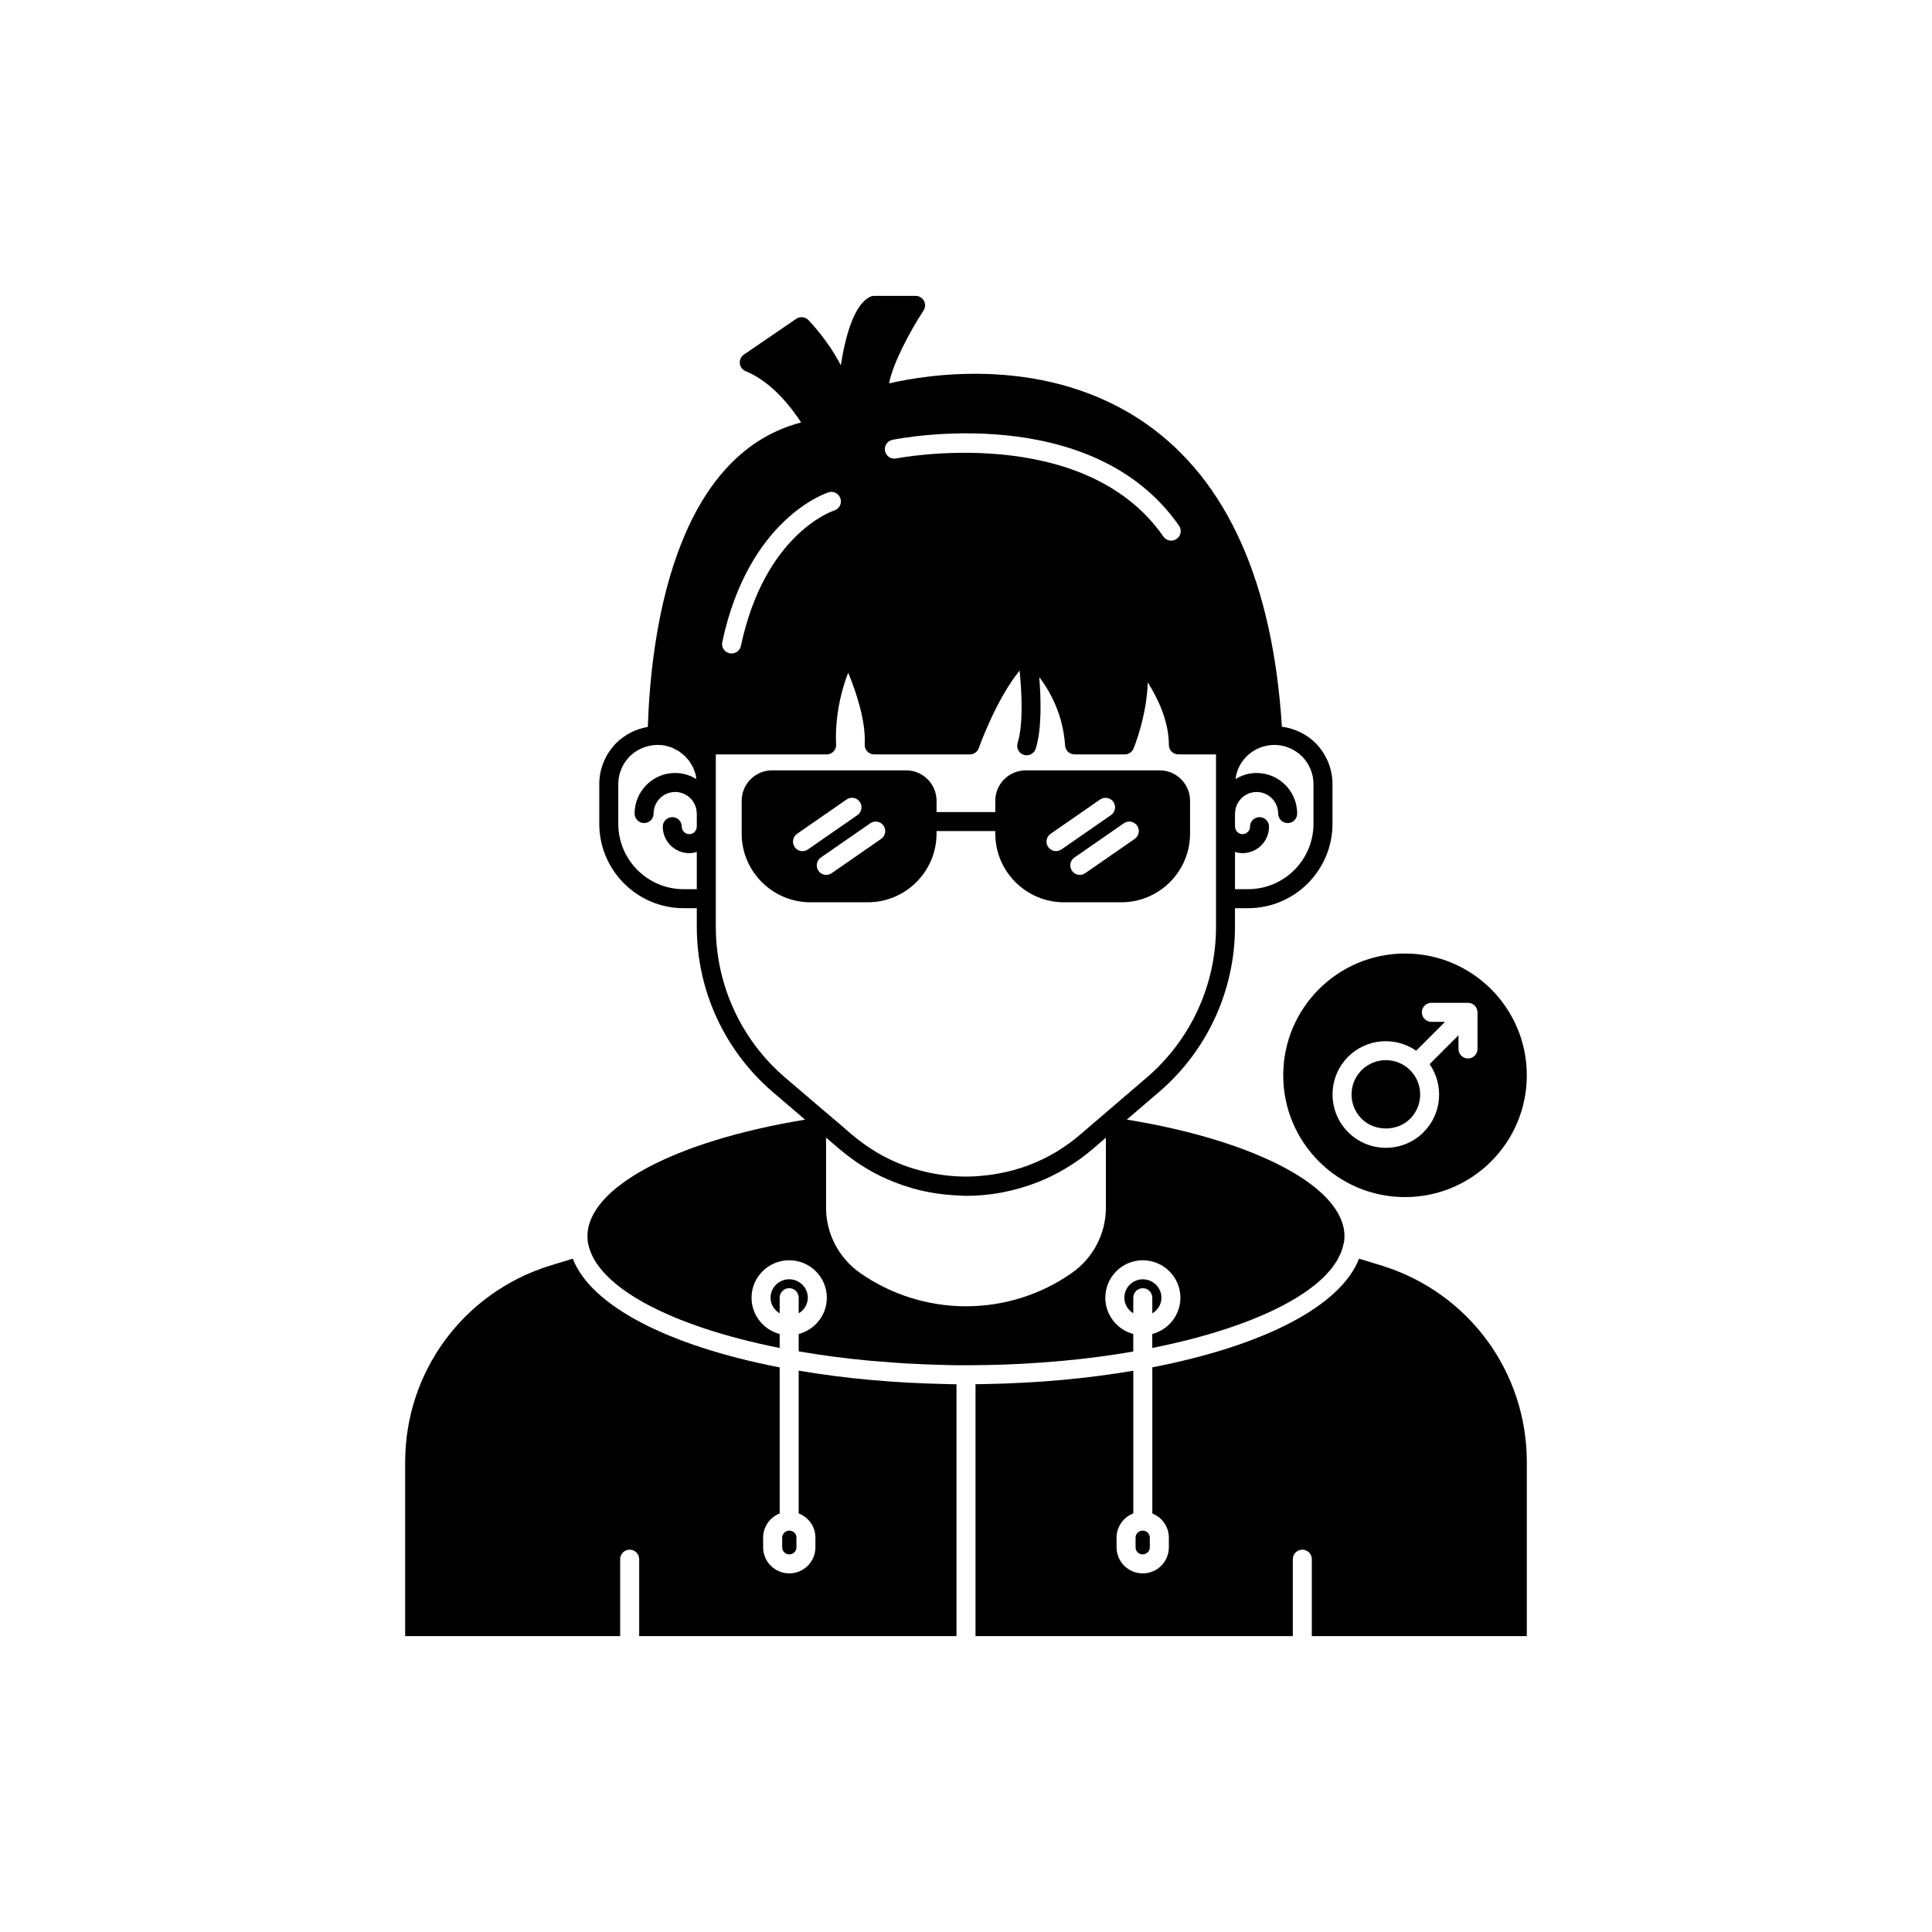
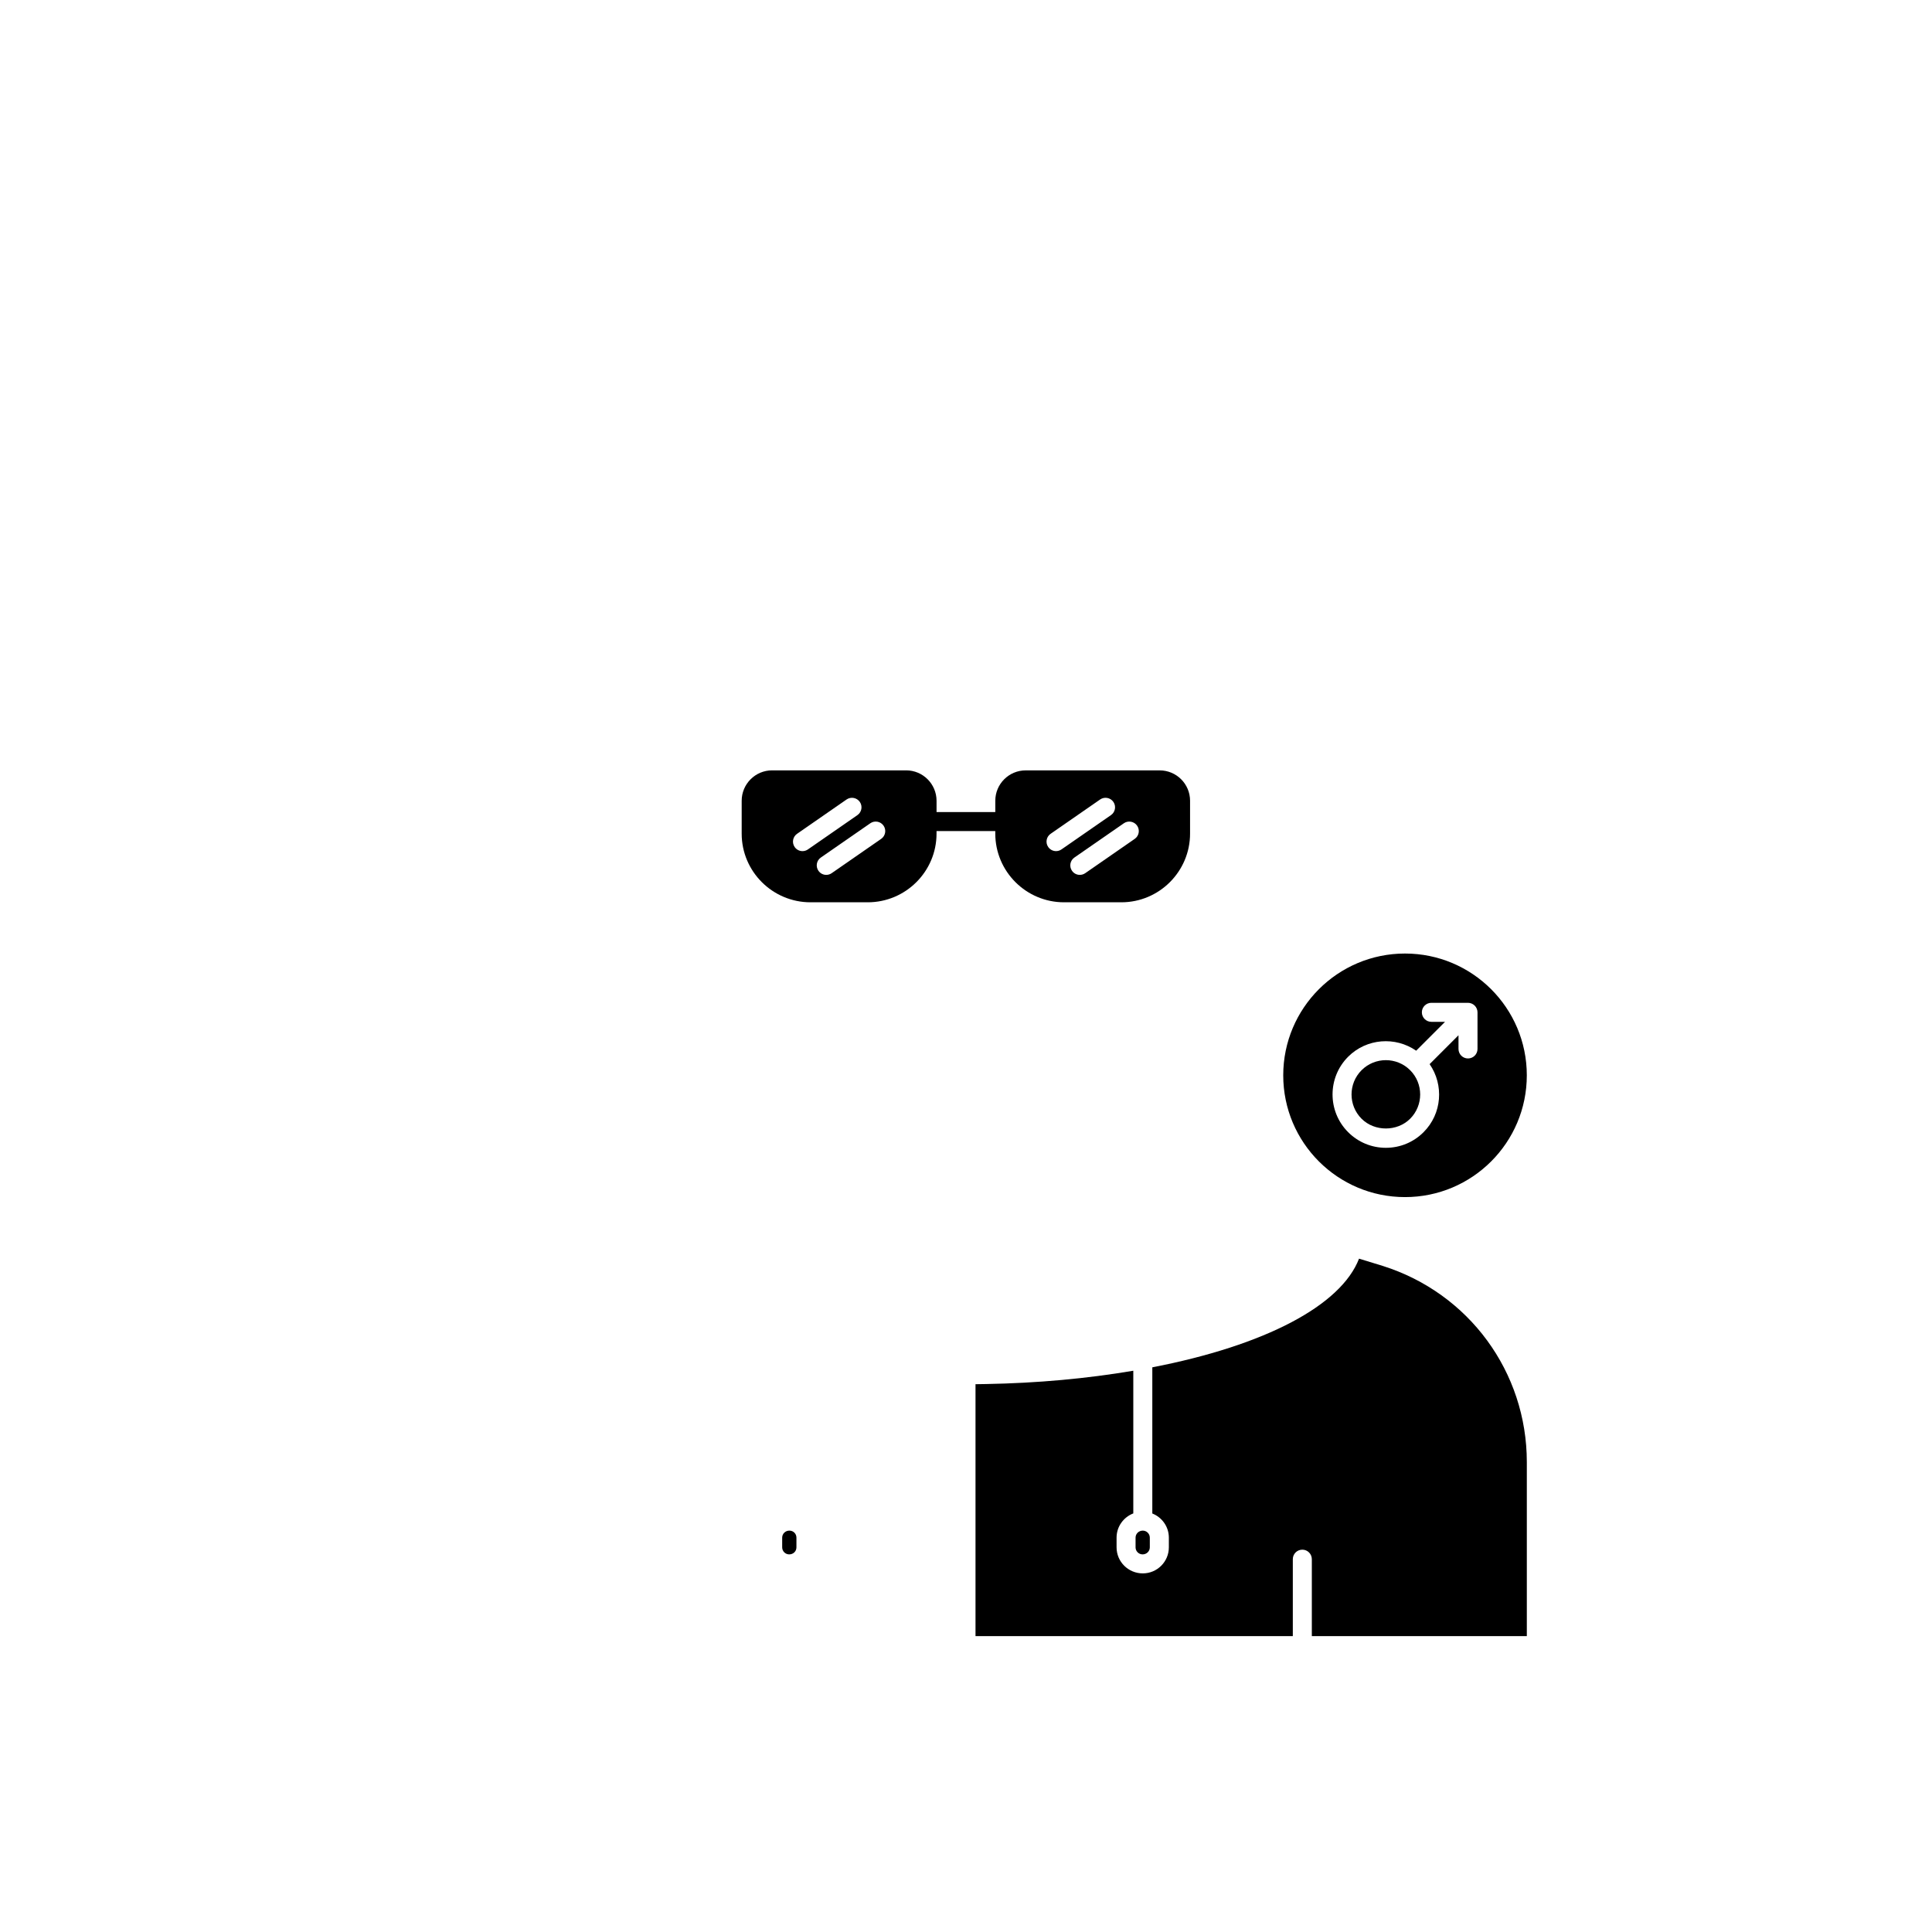
<svg xmlns="http://www.w3.org/2000/svg" fill="#000000" width="800px" height="800px" version="1.1" viewBox="144 144 512 512">
  <g>
    <path d="m510.44 479.48-6.281-1.922c-4.801 12.422-24.867 23-54.785 28.797v38.734c2.57 1.016 4.383 3.496 4.383 6.402v2.57c0 3.805-3.098 6.902-6.902 6.902-3.856 0-6.953-3.098-6.953-6.902v-2.57c0-2.934 1.848-5.426 4.434-6.426v-37.809c-12.324 2.086-25.387 3.285-39 3.527-0.914 0.027-1.863 0.039-2.816 0.043v66.758h84.09v-20.387c0-1.391 1.125-2.519 2.519-2.519 1.391 0 2.519 1.125 2.519 2.519v20.387h56.977v-46.098c0-23.895-15.344-44.793-38.184-52.008z" />
-     <path d="m415.44 505.38c3.148-0.172 6.25-0.402 9.32-0.676 0.191-0.016 0.391-0.023 0.578-0.043 6.523-0.598 12.863-1.434 18.977-2.492h0.012v-4.648c-4.246-1.129-7.406-4.988-7.406-9.609 0-5.473 4.453-9.926 9.922-9.926 5.5 0 9.977 4.453 9.977 9.926 0 4.625-3.18 8.488-7.457 9.613v3.695c3.621-0.719 7.086-1.512 10.391-2.367 0.016-0.004 0.027-0.008 0.043-0.012 1.629-0.422 3.215-0.859 4.758-1.312 0.043-0.012 0.086-0.023 0.125-0.039 1.512-0.445 2.984-0.902 4.414-1.375 0.074-0.023 0.148-0.051 0.223-0.074 1.387-0.461 2.738-0.934 4.043-1.418 0.117-0.043 0.234-0.09 0.352-0.133 1.254-0.469 2.473-0.949 3.648-1.441 0.16-0.066 0.312-0.133 0.469-0.203 1.117-0.473 2.203-0.953 3.246-1.445 0.199-0.094 0.391-0.191 0.586-0.285 0.977-0.473 1.93-0.949 2.84-1.434 0.234-0.125 0.457-0.258 0.688-0.383 0.84-0.461 1.66-0.926 2.434-1.402 0.266-0.164 0.512-0.332 0.77-0.496 0.703-0.449 1.398-0.898 2.043-1.355 0.281-0.199 0.535-0.406 0.809-0.605 0.578-0.43 1.156-0.863 1.68-1.301 0.293-0.246 0.547-0.492 0.824-0.738 0.453-0.406 0.914-0.809 1.32-1.219 0.293-0.297 0.543-0.598 0.812-0.898 0.336-0.371 0.688-0.742 0.984-1.117 0.277-0.352 0.5-0.707 0.746-1.062 0.23-0.332 0.484-0.66 0.684-0.996 0.258-0.434 0.449-0.867 0.656-1.305 0.125-0.266 0.285-0.523 0.391-0.789 0.285-0.703 0.504-1.414 0.652-2.125 0.273-0.875 0.301-1.605 0.301-2.309 0-12.855-23.082-25.199-57.57-30.867h-0.121l8.602-7.371c12.758-10.965 20.074-26.906 20.074-43.73v-4.938h3.473c12.336 0 22.371-10.035 22.371-22.367v-10.527c0-4.055-1.598-7.918-4.535-10.922-2.41-2.356-5.445-3.797-8.871-4.277-2.418-38.16-14.461-65.152-35.848-80.188-26.238-18.441-58.086-13.152-68.25-10.797 0.914-5.098 5.484-13.758 9.121-19.297 0.508-0.773 0.551-1.766 0.113-2.578-0.43-0.809-1.281-1.316-2.207-1.316h-10.98c-0.391 0-0.773 0.09-1.121 0.262-4.254 2.113-6.519 10.453-7.715 18.125-3.551-6.828-8.32-11.691-8.621-12-0.859-0.859-2.203-0.992-3.211-0.305l-13.855 9.473c-0.766 0.523-1.18 1.426-1.082 2.348s0.699 1.715 1.559 2.062c6.922 2.809 12.137 9.656 14.68 13.578-34.188 8.926-39.879 57.465-40.617 80.684-3.117 0.535-6.027 1.973-8.371 4.269-2.898 2.961-4.496 6.828-4.496 10.879v10.527c0 12.336 10.035 22.367 22.371 22.367h3.473v4.938c0 16.824 7.316 32.762 20.082 43.734l8.613 7.367h-0.004c-34.547 5.66-57.664 18.008-57.664 30.867 0 0.684 0.023 1.477 0.211 2.148 1.195 5.727 6.754 11.227 15.711 16.012 0.414 0.219 0.859 0.434 1.285 0.648 0.688 0.348 1.367 0.699 2.09 1.039 0.77 0.359 1.578 0.711 2.387 1.062 0.43 0.188 0.844 0.379 1.281 0.562 1.055 0.441 2.152 0.871 3.273 1.293 0.23 0.086 0.449 0.18 0.684 0.266 1.289 0.477 2.617 0.945 3.984 1.398 0.086 0.027 0.172 0.059 0.258 0.09 5.918 1.957 12.543 3.684 19.773 5.125v-3.707c-4.277-1.125-7.457-4.988-7.457-9.613 0-5.473 4.477-9.926 9.977-9.926s9.977 4.453 9.977 9.926c0 4.625-3.18 8.488-7.457 9.613v4.606h0.008c2.984 0.516 6.062 0.984 9.211 1.398h0.012c3.082 0.406 6.242 0.758 9.449 1.059 0.719 0.066 1.461 0.109 2.188 0.172 2.555 0.219 5.125 0.426 7.738 0.574 3.481 0.195 6.996 0.34 10.535 0.41 1.281 0.059 2.594 0.055 3.785 0.059h1.465c1.695-0.031 3.477 0 5.168-0.051 3.445-0.059 6.856-0.18 10.223-0.363zm55.848-135.61c0.637 0.191 1.301 0.324 1.996 0.324 3.871 0 7.019-3.148 7.019-7.019 0-1.391-1.125-2.519-2.519-2.519-1.391 0-2.519 1.125-2.519 2.519 0 1.094-0.891 1.984-1.984 1.984s-1.977-0.891-1.977-1.984c0-0.035-0.02-0.062-0.02-0.098v-3.277c0-0.035 0.02-0.062 0.02-0.098 0-3.152 2.562-5.715 5.711-5.715s5.711 2.562 5.711 5.715c0 1.391 1.125 2.519 2.519 2.519 1.391 0 2.519-1.125 2.519-2.519 0-5.93-4.82-10.754-10.75-10.754-2.062 0-3.969 0.613-5.606 1.621 0.633-5.039 4.844-8.953 10.25-9.066 2.762 0 5.391 1.086 7.371 3.019 1.973 2.016 3.059 4.629 3.059 7.359v10.527c0 9.559-7.773 17.332-17.332 17.332h-3.473zm-40.375 115.73c-0.059 0.039-0.121 0.074-0.18 0.113 0.059-0.039 0.121-0.074 0.18-0.117 0.035-0.023 0.062-0.055 0.098-0.078-0.035 0.027-0.062 0.059-0.098 0.082zm-50.398-224.94c2.148-0.434 52.895-10.344 75.934 22.754 0.797 1.141 0.516 2.711-0.625 3.504-0.441 0.309-0.945 0.453-1.441 0.453-0.793 0-1.578-0.375-2.066-1.078-21.137-30.363-70.301-20.789-70.801-20.699-1.387 0.285-2.691-0.609-2.973-1.965-0.27-1.363 0.609-2.695 1.973-2.969zm-45.102 53.582c6.926-32.547 27.285-39.387 28.148-39.664 1.34-0.43 2.742 0.312 3.168 1.637 0.422 1.324-0.309 2.738-1.629 3.164-0.836 0.277-18.496 6.477-24.758 35.91-0.25 1.184-1.301 1.996-2.461 1.996-0.176 0-0.355-0.016-0.531-0.055-1.359-0.289-2.227-1.625-1.938-2.988zm-6.754 48.859c0 0.027-0.016 0.047-0.016 0.074 0 1.094-0.891 1.984-1.984 1.984s-1.977-0.891-1.977-1.984c0-1.391-1.125-2.519-2.519-2.519-1.391 0-2.519 1.125-2.519 2.519 0 3.871 3.148 7.019 7.016 7.019 0.699 0 1.359-0.133 1.996-0.324v9.875h-3.473c-9.559 0-17.332-7.773-17.332-17.332v-10.527c0-2.727 1.086-5.344 3.019-7.32 1.977-1.938 4.566-3.023 7.41-3.059 0.695 0 1.375 0.07 2.035 0.203 0.125 0.023 0.234 0.078 0.359 0.109 0.527 0.129 1.055 0.27 1.547 0.477 0.203 0.086 0.383 0.211 0.578 0.309 0.395 0.195 0.793 0.379 1.16 0.617 0.191 0.125 0.355 0.293 0.539 0.43 0.34 0.258 0.688 0.5 0.992 0.797 0.152 0.148 0.273 0.328 0.418 0.484 0.297 0.324 0.602 0.641 0.859 1 0.113 0.156 0.188 0.34 0.289 0.504 0.246 0.391 0.5 0.777 0.691 1.203 0.082 0.18 0.121 0.375 0.191 0.555 0.168 0.434 0.344 0.867 0.453 1.324 0.047 0.199 0.047 0.418 0.082 0.621 0.023 0.141 0.039 0.281 0.055 0.422-1.637-1.008-3.539-1.617-5.598-1.617-5.93 0-10.754 4.824-10.754 10.754 0 1.391 1.125 2.519 2.519 2.519 1.391 0 2.519-1.125 2.519-2.519 0-3.152 2.562-5.715 5.719-5.715 3.148 0 5.711 2.562 5.711 5.715 0 0.027 0.016 0.047 0.016 0.074zm23.359 66.527c-11.645-10.008-18.32-24.555-18.32-39.906v-45.695h29.371c0.703 0 1.379-0.297 1.855-0.816 0.477-0.52 0.715-1.215 0.656-1.918-0.012-0.102-0.695-8.973 3.199-18.93 2.047 4.965 4.723 12.789 4.375 19.004-0.039 0.691 0.207 1.371 0.684 1.871 0.477 0.504 1.137 0.789 1.832 0.789h25.344c1.074 0 2.027-0.68 2.383-1.691 0.051-0.148 4.519-12.805 10.809-20.527 0.547 5.508 1.039 14.152-0.531 19.18-0.414 1.328 0.328 2.742 1.656 3.156 0.246 0.078 0.5 0.113 0.746 0.113 1.074 0 2.066-0.691 2.406-1.77 1.613-5.172 1.406-13.098 0.934-18.957 2.977 3.945 6.312 10.031 6.84 18.137 0.09 1.324 1.188 2.356 2.516 2.356h13.297c1.02 0 1.934-0.613 2.328-1.551 0.184-0.449 3.469-8.469 3.773-17.531 2.762 4.383 5.59 10.383 5.59 16.562 0 1.391 1.125 2.519 2.519 2.519h9.977v45.695c0 15.352-6.676 29.898-18.312 39.902l-13.062 11.199h-0.008l-0.562 0.488-4.055 3.477c-3.981 3.41-8.414 6.082-13.18 7.93-1.488 0.582-3.008 1.07-4.539 1.496-1.723 0.477-3.461 0.824-5.199 1.102-0.609 0.098-1.223 0.184-1.836 0.254-1.598 0.191-3.195 0.305-4.797 0.332-3.91 0.059-7.805-0.387-11.605-1.297-2.082-0.5-4.144-1.098-6.168-1.891-4.598-1.785-8.961-4.406-12.969-7.762-0.07-0.059-0.141-0.109-0.211-0.168l-0.133-0.117-4.461-3.852h-0.039zm47.93 60.652c-9.957 0-19.891-3.129-27.984-8.812-5.664-3.957-9.047-10.422-9.047-17.285v-18.602l3.559 3.043c0.102 0.086 0.207 0.156 0.309 0.238 4.375 3.691 9.188 6.578 14.301 8.543 1.512 0.594 3.059 1.117 4.629 1.57 4.039 1.164 8.176 1.777 12.355 1.938 0.645 0.027 1.289 0.098 1.93 0.098h0.023 0.023c6.387 0 12.746-1.211 18.906-3.598 5.238-2.055 10.156-5.012 14.633-8.809l3.488-3v18.578c0 6.863-3.383 13.324-9.051 17.285-8.246 5.766-17.957 8.812-28.074 8.812z" />
    <path d="m353.2 549.63c-1.078 0-1.914 0.836-1.914 1.863v2.57c0 1.027 0.836 1.863 1.863 1.863 1.094 0 1.914-0.82 1.914-1.863v-2.57c0-1.047-0.82-1.863-1.863-1.863z" />
    <path d="m446.85 549.63c-1.078 0-1.914 0.836-1.914 1.863v2.57c0 1.027 0.836 1.863 1.863 1.863 1.078 0 1.914-0.836 1.914-1.863v-2.57c0-1.027-0.836-1.863-1.863-1.863z" />
-     <path d="m355.66 507.24v37.832c2.598 1.004 4.434 3.492 4.434 6.418v2.57c0 3.805-3.098 6.902-6.902 6.902-3.856 0-6.953-3.098-6.953-6.902v-2.57c0-2.914 1.824-5.398 4.383-6.41v-38.703c-29.926-5.812-50.035-16.438-54.836-28.82l-6.297 1.93c-22.789 7.215-38.117 28.113-38.117 52.004v46.098h56.977v-20.387c0-1.391 1.125-2.519 2.519-2.519 1.391 0 2.519 1.125 2.519 2.519v20.387h84.09v-66.754c-0.941-0.004-1.891-0.012-2.82-0.051-13.867-0.27-26.934-1.496-38.996-3.543z" />
-     <path d="m358.08 487.91c0-2.695-2.215-4.887-4.938-4.887-2.723 0-4.941 2.191-4.941 4.887 0 1.781 1 3.277 2.422 4.144v-4.148c0-1.391 1.125-2.519 2.519-2.519 1.391 0 2.519 1.125 2.519 2.519v4.148c1.418-0.867 2.418-2.363 2.418-4.144z" />
-     <path d="m449.37 492.06c1.422-0.867 2.422-2.363 2.422-4.144 0-2.695-2.215-4.887-4.941-4.887-2.695 0-4.887 2.191-4.887 4.887 0 1.77 0.977 3.254 2.367 4.125v-4.133c0-1.391 1.125-2.519 2.519-2.519 1.391 0 2.519 1.125 2.519 2.519z" />
    <path d="m392.19 364.93v-0.684h15.57v0.66c0 10.043 8.172 18.211 18.215 18.211h15.188c10.043 0 18.215-8.168 18.215-18.211v-8.703c0-4.434-3.606-8.043-8.043-8.043h-35.527c-4.438 0-8.043 3.609-8.043 8.043v3.004h-15.57v-2.992c0-4.445-3.617-8.062-8.062-8.062h-35.52c-4.441 0-8.059 3.617-8.059 8.062v8.715c0 10.031 8.184 18.188 18.238 18.188h15.164c10.051 0 18.234-8.156 18.234-18.188zm53.156-2.121c0.793 1.145 0.508 2.715-0.633 3.504l-13.117 9.09c-0.438 0.301-0.941 0.449-1.438 0.449-0.797 0-1.578-0.379-2.07-1.086-0.793-1.145-0.508-2.715 0.633-3.504l13.117-9.09c1.141-0.785 2.703-0.512 3.508 0.637zm-22.922 2.156 13.121-9.094c1.137-0.789 2.711-0.508 3.508 0.637 0.793 1.145 0.508 2.715-0.633 3.504l-13.121 9.094c-0.438 0.301-0.941 0.449-1.438 0.449-0.797 0-1.578-0.379-2.07-1.086-0.797-1.141-0.512-2.711 0.633-3.504zm-64.32 4.144c-0.438 0.301-0.941 0.449-1.438 0.449-0.797 0-1.578-0.379-2.07-1.086-0.793-1.145-0.508-2.715 0.633-3.504l13.121-9.094c1.141-0.789 2.707-0.508 3.508 0.637 0.793 1.145 0.508 2.715-0.633 3.504zm4.859 6.742c-0.797 0-1.578-0.379-2.07-1.086-0.793-1.145-0.508-2.715 0.633-3.504l13.117-9.09c1.137-0.789 2.711-0.512 3.508 0.637 0.793 1.145 0.508 2.715-0.633 3.504l-13.117 9.09c-0.438 0.305-0.941 0.449-1.438 0.449z" />
    <path d="m517.7 440.48c3.547-3.547 3.547-9.32 0-12.867-1.773-1.773-4.102-2.66-6.434-2.66-2.328 0-4.66 0.887-6.434 2.66-3.547 3.551-3.547 9.32 0 12.867 3.438 3.438 9.426 3.438 12.867 0z" />
    <path d="m484.07 428.97c0 17.824 14.449 32.273 32.273 32.273 17.828 0 32.277-14.449 32.277-32.273s-14.449-32.273-32.273-32.273c-17.824-0.004-32.277 14.445-32.277 32.273zm17.199-4.922c4.906-4.902 12.527-5.418 18.031-1.602l7.652-7.652h-3.625c-1.391 0-2.519-1.125-2.519-2.519 0-1.391 1.125-2.519 2.519-2.519h9.707c0.328 0 0.652 0.066 0.961 0.195 0.617 0.254 1.109 0.746 1.363 1.363 0.129 0.309 0.195 0.633 0.195 0.961v9.707c0 1.391-1.125 2.519-2.519 2.519-1.391 0-2.519-1.125-2.519-2.519v-3.629l-7.652 7.652c3.816 5.508 3.301 13.129-1.602 18.031-2.668 2.672-6.219 4.144-9.996 4.144s-7.324-1.473-9.996-4.144c-5.508-5.508-5.508-14.477 0-19.988z" />
  </g>
</svg>